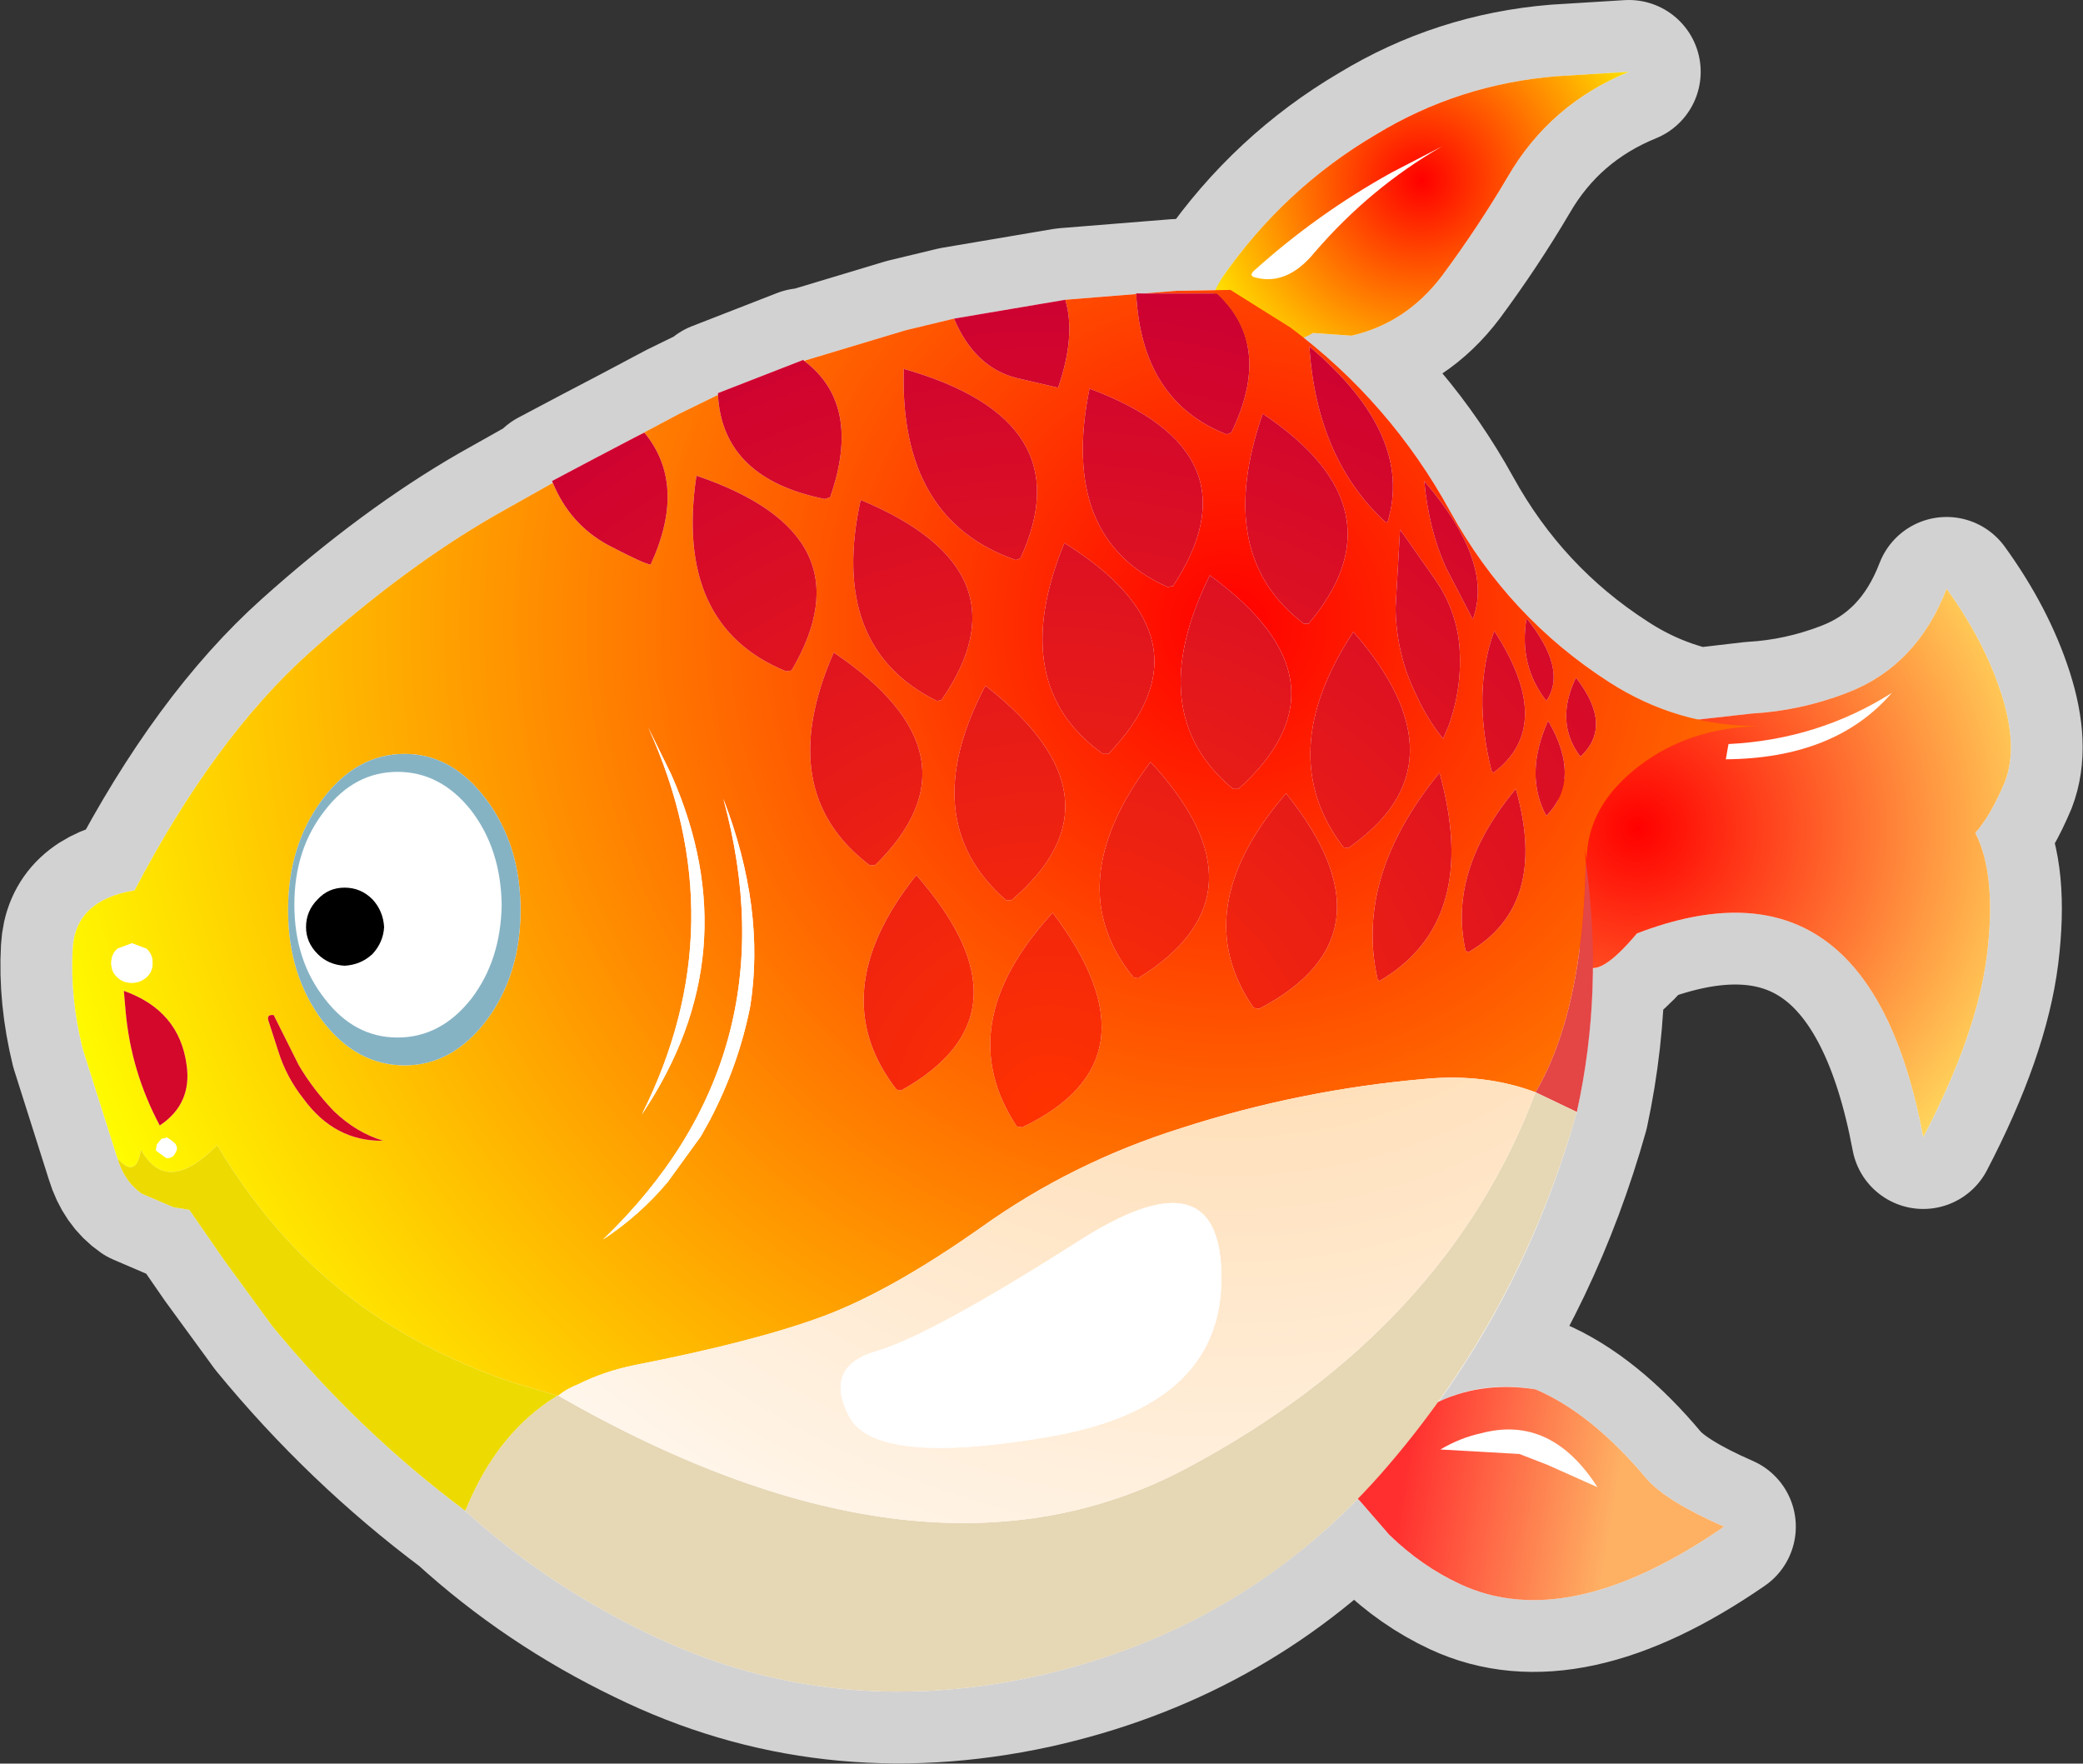
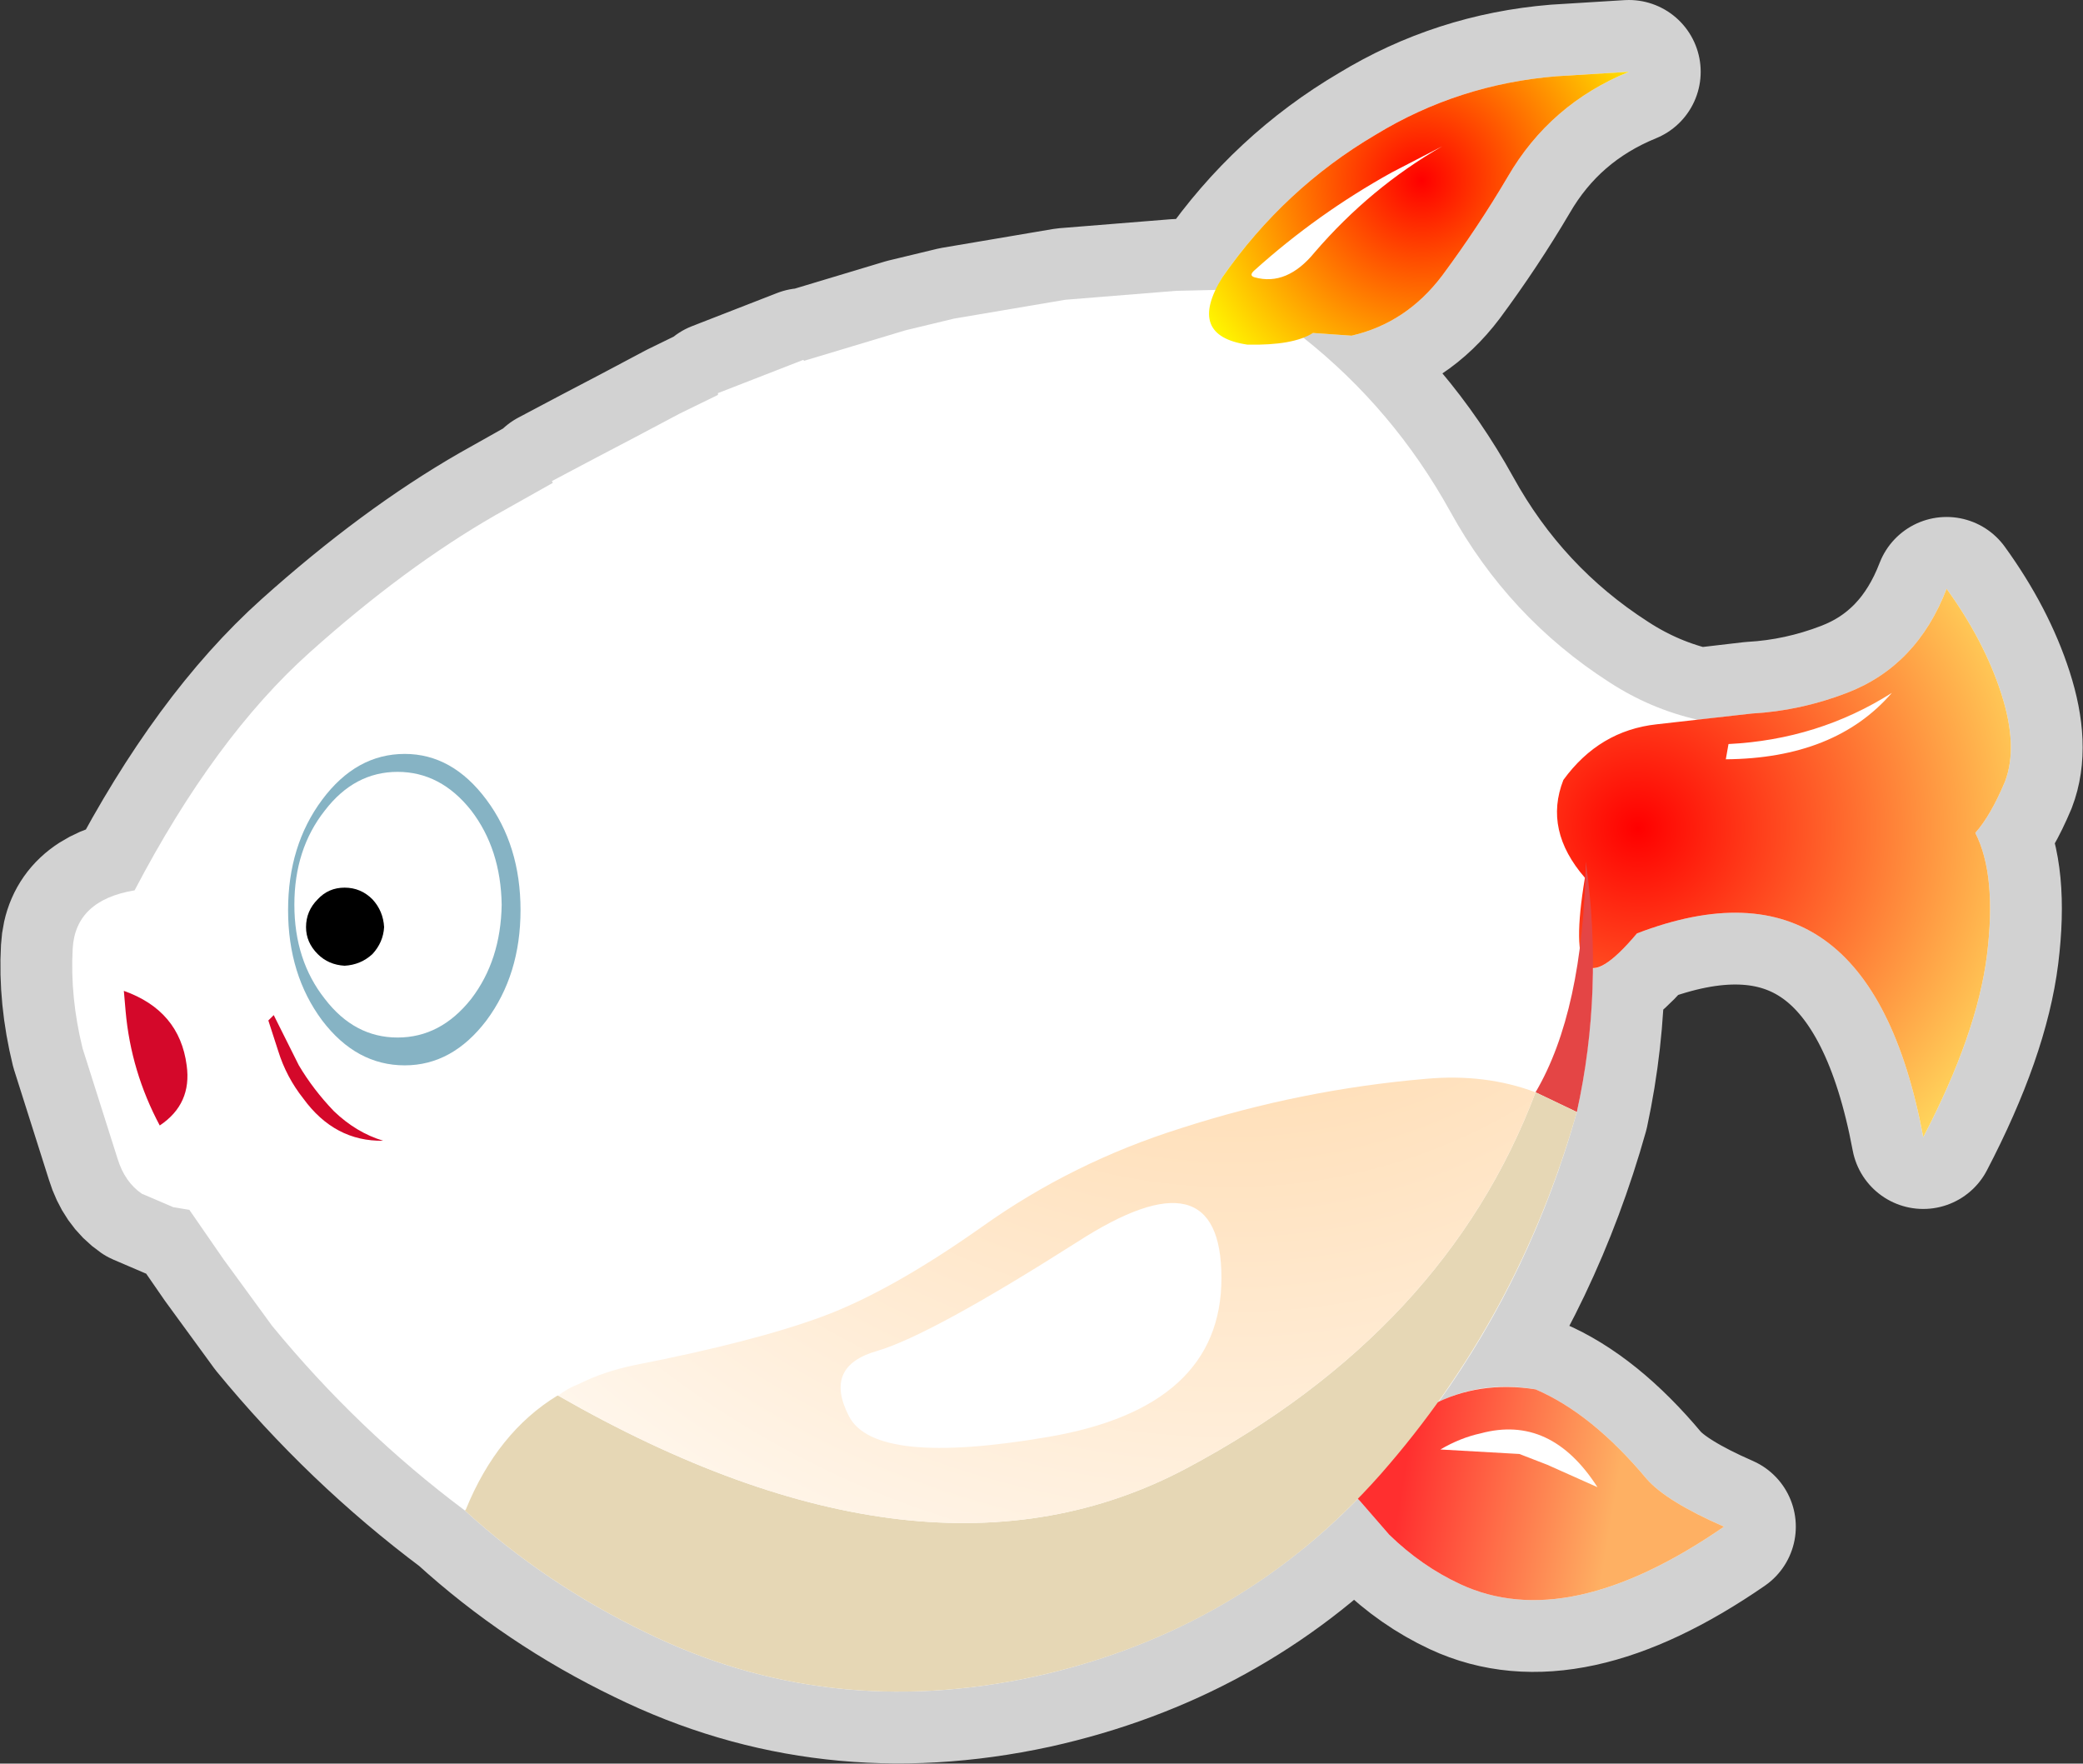
<svg xmlns="http://www.w3.org/2000/svg" height="98.25px" width="116.05px">
  <rect width="100%" height="100%" fill="#333333" stroke="none" />
  <g transform="matrix(1.0, 0.0, 0.0, 1.0, 51.9, 63.5)">
    <path d="M34.8 -59.25 L38.85 -59.5 Q34.45 -57.7 32.1 -53.65 30.45 -50.85 28.45 -48.15 26.45 -45.5 23.4 -44.8 L21.25 -44.95 20.7 -44.7 Q25.75 -40.7 28.9 -35.0 32.15 -29.1 37.75 -25.5 40.05 -24.0 42.7 -23.4 L45.7 -23.75 Q48.4 -23.9 51.0 -24.9 54.9 -26.4 56.55 -30.7 58.65 -27.8 59.6 -24.85 60.55 -21.9 59.8 -19.95 59.0 -18.05 58.15 -17.1 59.35 -14.75 58.8 -10.3 58.25 -5.9 55.25 -0.15 52.2 -16.45 39.3 -11.5 37.65 -9.55 36.85 -9.55 36.8 -5.5 35.95 -1.55 33.45 7.35 28.25 14.6 30.7 13.4 33.65 13.9 36.8 15.25 39.85 18.9 40.95 20.15 44.15 21.55 35.45 27.55 29.45 24.75 27.3 23.75 25.5 22.0 L23.85 20.1 23.75 20.0 Q16.35 27.55 5.75 29.9 -5.8 32.4 -15.9 27.45 -21.5 24.75 -26.0 20.65 -31.95 16.2 -36.75 10.35 L-37.15 9.8 -39.45 6.65 -41.35 3.9 -42.25 3.75 -44.0 3.0 Q-44.95 2.35 -45.35 1.05 L-47.3 -5.1 Q-48.0 -7.95 -47.85 -10.65 -47.7 -13.35 -44.4 -13.9 -39.95 -22.4 -34.65 -27.15 -29.35 -31.9 -24.3 -34.8 L-21.1 -36.6 -21.15 -36.7 Q-18.8 -37.95 -16.5 -39.15 L-14.05 -40.45 -11.9 -41.5 -11.9 -41.6 -7.15 -43.45 -7.1 -43.4 -1.45 -45.1 1.25 -45.75 7.45 -46.8 13.65 -47.3 15.85 -47.35 16.2 -48.05 Q19.65 -53.0 24.75 -56.0 29.35 -58.8 34.8 -59.25" fill="#ffffff" fill-rule="evenodd" stroke="none" />
    <path d="M34.8 -59.25 L38.85 -59.5 Q34.45 -57.7 32.1 -53.65 30.45 -50.85 28.45 -48.15 26.45 -45.5 23.4 -44.8 L21.25 -44.95 20.7 -44.7 Q25.75 -40.7 28.9 -35.0 32.15 -29.1 37.75 -25.5 40.05 -24.0 42.7 -23.4 L45.7 -23.75 Q48.4 -23.9 51.0 -24.9 54.9 -26.4 56.55 -30.7 58.65 -27.8 59.6 -24.85 60.55 -21.9 59.8 -19.95 59.0 -18.05 58.15 -17.1 59.35 -14.75 58.8 -10.3 58.25 -5.9 55.25 -0.15 52.2 -16.45 39.3 -11.5 37.65 -9.55 36.85 -9.55 36.8 -5.5 35.95 -1.55 33.45 7.35 28.25 14.6 30.7 13.4 33.65 13.9 36.8 15.25 39.85 18.9 40.95 20.15 44.15 21.55 35.45 27.55 29.45 24.75 27.3 23.75 25.5 22.0 L23.85 20.1 23.75 20.0 Q16.35 27.55 5.75 29.9 -5.8 32.4 -15.9 27.45 -21.5 24.75 -26.0 20.65 -31.95 16.2 -36.75 10.35 L-37.15 9.8 -39.45 6.65 -41.35 3.9 -42.25 3.75 -44.0 3.0 Q-44.95 2.35 -45.35 1.05 L-47.3 -5.1 Q-48.0 -7.95 -47.85 -10.65 -47.7 -13.35 -44.4 -13.9 -39.95 -22.4 -34.65 -27.15 -29.35 -31.9 -24.3 -34.8 L-21.1 -36.6 -21.15 -36.7 Q-18.8 -37.95 -16.5 -39.15 L-14.05 -40.45 -11.9 -41.5 -11.9 -41.6 -7.15 -43.45 -7.1 -43.4 -1.45 -45.1 1.25 -45.75 7.45 -46.8 13.65 -47.3 15.85 -47.35 16.2 -48.05 Q19.65 -53.0 24.75 -56.0 29.35 -58.8 34.8 -59.25 Z" fill="none" stroke="#ffffff" stroke-linecap="round" stroke-linejoin="round" stroke-opacity="0.78" stroke-width="8.0" />
    <path d="M28.45 -55.35 Q24.45 -53.05 21.35 -49.45 19.8 -47.55 18.0 -48.05 17.65 -48.15 18.0 -48.45 21.5 -51.6 25.65 -53.9 L28.45 -55.35 M44.4 -22.05 Q49.4 -22.3 53.5 -24.9 50.35 -21.25 44.25 -21.2 L44.4 -22.05 M30.6 16.35 Q34.5 15.3 37.1 19.35 L34.3 18.1 32.75 17.5 28.35 17.25 Q29.45 16.6 30.6 16.35" fill="#ffffff" fill-rule="evenodd" stroke="none" />
    <path d="M28.45 -55.35 L25.65 -53.9 Q21.5 -51.6 18.0 -48.45 17.65 -48.15 18.0 -48.05 19.8 -47.55 21.35 -49.45 24.45 -53.05 28.45 -55.35 M34.8 -59.25 L38.85 -59.5 Q34.45 -57.7 32.1 -53.65 30.45 -50.85 28.45 -48.15 26.45 -45.5 23.4 -44.8 L21.25 -44.95 Q20.15 -44.25 17.6 -44.3 14.2 -44.8 16.2 -48.05 19.65 -53.0 24.75 -56.0 29.35 -58.8 34.8 -59.25" fill="url(#gradient0)" fill-rule="evenodd" stroke="none" />
    <path d="M35.2 -20.05 Q37.2 -22.8 40.4 -23.15 L45.7 -23.75 Q48.4 -23.9 51.0 -24.9 54.9 -26.4 56.55 -30.7 58.65 -27.8 59.6 -24.85 60.55 -21.9 59.8 -19.95 59.0 -18.05 58.15 -17.1 59.35 -14.75 58.8 -10.3 58.25 -5.9 55.25 -0.15 52.2 -16.45 39.3 -11.5 35.05 -6.45 36.4 -14.6 34.1 -17.25 35.2 -20.05 M44.4 -22.05 L44.25 -21.2 Q50.35 -21.25 53.5 -24.9 49.4 -22.3 44.4 -22.05" fill="url(#gradient1)" fill-rule="evenodd" stroke="none" />
    <path d="M23.15 19.4 Q27.35 12.9 33.65 13.9 36.8 15.25 39.85 18.9 40.95 20.15 44.15 21.55 35.45 27.55 29.45 24.75 27.3 23.75 25.5 22.0 L23.85 20.1 23.15 19.4 M30.6 16.35 Q29.45 16.6 28.35 17.25 L32.75 17.5 34.3 18.1 37.1 19.35 Q34.5 15.3 30.6 16.35" fill="url(#gradient2)" fill-rule="evenodd" stroke="none" />
-     <path d="M21.0 -28.75 Q26.4 -35.15 18.45 -40.45 15.7 -32.55 20.75 -28.75 L21.0 -28.75 M28.65 -31.9 L30.15 -29.0 Q31.35 -32.15 27.45 -36.7 27.7 -34.0 28.65 -31.9 M28.0 -31.3 L26.1 -34.0 25.85 -29.6 Q25.9 -27.0 27.0 -24.8 27.6 -23.45 28.5 -22.35 L28.8 -23.05 Q29.6 -25.25 29.4 -27.6 29.2 -29.6 28.0 -31.3 M25.4 -34.4 Q26.9 -39.25 21.05 -44.2 21.45 -37.95 25.3 -34.4 L25.4 -34.4 M7.45 -46.8 L13.65 -47.3 16.65 -47.35 20.0 -45.25 Q25.55 -41.1 28.9 -35.0 32.15 -29.1 37.75 -25.5 41.55 -23.05 46.1 -23.05 42.2 -22.95 39.45 -20.85 36.55 -18.65 36.5 -15.65 L36.4 -16.15 36.45 -15.5 Q36.3 -7.15 33.65 -2.65 30.85 -3.7 27.55 -3.4 20.55 -2.8 13.9 -0.65 7.85 1.25 2.8 4.85 -2.3 8.45 -6.1 9.85 -9.9 11.25 -16.55 12.55 -18.25 12.9 -19.65 13.6 -20.3 13.85 -20.8 14.25 L-20.85 14.25 -23.4 13.5 Q-28.7 11.7 -32.75 8.5 -36.85 5.25 -39.8 0.3 -42.6 3.15 -44.05 0.55 -44.3 2.2 -45.35 1.05 L-47.3 -5.1 Q-48.0 -7.95 -47.85 -10.65 -47.7 -13.35 -44.4 -13.9 -39.95 -22.4 -34.65 -27.15 -29.35 -31.9 -24.3 -34.8 L-21.1 -36.6 Q-20.15 -34.3 -18.05 -33.15 -15.95 -32.05 -15.65 -32.05 -13.6 -36.5 -16.0 -39.4 L-16.5 -39.15 -14.05 -40.45 -11.9 -41.5 Q-11.65 -36.85 -5.95 -35.7 L-5.65 -35.8 Q-3.85 -40.95 -7.1 -43.4 L-1.45 -45.1 1.25 -45.75 Q2.4 -43.05 4.7 -42.45 L7.05 -41.9 Q8.05 -44.8 7.45 -46.8 M15.9 -47.15 L11.4 -47.15 Q11.7 -41.15 16.45 -39.3 L16.7 -39.4 Q19.05 -44.25 15.9 -47.15 M4.95 -32.4 Q8.5 -40.1 -1.55 -42.95 -1.8 -34.55 4.7 -32.3 L4.95 -32.4 M13.45 -30.85 Q18.35 -38.3 8.8 -41.85 7.1 -33.5 13.15 -30.8 L13.45 -30.85 M17.1 -19.55 Q23.7 -25.5 15.5 -31.45 11.7 -23.75 16.8 -19.55 L17.1 -19.55 M0.55 -24.5 Q5.55 -31.7 -3.95 -35.65 -5.75 -27.45 0.3 -24.45 L0.55 -24.5 M9.85 -21.5 Q16.0 -27.9 7.4 -33.25 4.15 -25.35 9.55 -21.5 L9.85 -21.5 M4.45 -13.35 Q11.1 -19.0 3.0 -25.3 -0.95 -17.8 4.15 -13.35 L4.45 -13.35 M5.05 -0.7 Q12.95 -4.45 6.75 -12.65 1.0 -6.4 4.75 -0.75 L5.05 -0.7 M11.5 -9.0 Q19.05 -13.65 12.2 -21.05 7.05 -14.2 11.25 -9.05 L11.5 -9.0 M18.25 -7.3 Q26.1 -11.4 19.75 -19.3 14.15 -12.8 17.95 -7.35 L18.25 -7.3 M31.3 -20.45 Q34.8 -23.05 31.35 -28.35 30.1 -24.95 31.2 -20.55 L31.3 -20.45 M34.35 -23.35 Q33.0 -20.35 34.25 -18.05 36.25 -20.1 34.35 -23.35 M23.2 -16.25 Q29.95 -20.9 23.5 -28.3 19.0 -21.45 22.95 -16.3 L23.2 -16.25 M29.9 -10.45 Q34.4 -13.05 32.55 -19.55 28.75 -15.0 29.75 -10.55 L29.9 -10.45 M24.95 -8.85 Q30.6 -12.15 28.3 -20.45 23.55 -14.65 24.85 -8.95 L24.95 -8.85 M35.9 -25.75 Q34.7 -23.25 36.15 -21.35 38.0 -23.05 35.9 -25.75 M33.15 -29.05 Q32.7 -26.45 34.25 -24.45 35.45 -26.2 33.15 -29.05 M-45.35 -10.65 Q-45.7 -10.35 -45.7 -9.85 -45.7 -9.35 -45.35 -9.05 -45.05 -8.75 -44.55 -8.75 -44.1 -8.75 -43.75 -9.05 -43.4 -9.35 -43.4 -9.85 -43.4 -10.35 -43.75 -10.65 L-44.55 -10.95 -45.35 -10.65 M-45.0 -8.3 L-44.9 -7.15 Q-44.6 -3.8 -43.0 -0.8 -41.2 -2.0 -41.5 -4.15 -41.9 -7.2 -45.0 -8.3 M-42.65 -0.15 L-42.65 -0.1 -42.9 -0.05 -43.15 0.25 -43.2 0.5 -43.2 0.6 -42.65 1.0 Q-42.3 1.05 -42.15 0.75 L-42.05 0.55 -42.05 0.4 -42.15 0.2 -42.4 0.0 -42.65 -0.15 M-7.8 -26.15 Q-3.35 -33.7 -13.1 -37.0 -14.35 -28.65 -8.1 -26.1 L-7.8 -26.15 M-24.8 -18.95 Q-26.7 -21.5 -29.35 -21.5 -32.05 -21.5 -33.95 -18.95 -35.85 -16.4 -35.85 -12.8 -35.85 -9.2 -33.95 -6.65 -32.05 -4.15 -29.35 -4.15 -26.7 -4.15 -24.8 -6.65 -22.9 -9.2 -22.9 -12.8 -22.9 -16.4 -24.8 -18.95 M-36.65 -6.95 Q-37.05 -7.0 -36.95 -6.65 L-36.4 -4.95 Q-35.95 -3.5 -35.0 -2.3 -33.25 0.1 -30.55 0.05 -32.05 -0.4 -33.3 -1.6 -34.45 -2.8 -35.25 -4.15 L-36.65 -6.95 M-3.15 -15.3 Q3.1 -21.4 -5.45 -27.15 -8.85 -19.4 -3.45 -15.3 L-3.15 -15.3 M-15.8 -23.0 Q-10.8 -12.05 -16.15 -1.4 -10.1 -10.4 -14.5 -20.35 L-15.8 -23.0 M-12.85 -0.2 L-12.35 -1.1 Q-10.75 -4.15 -10.1 -7.45 -9.25 -12.9 -11.6 -19.0 -7.7 -4.65 -18.3 5.55 -16.25 4.2 -14.7 2.35 L-12.85 -0.2 M-1.7 -2.75 Q5.95 -7.0 -0.85 -14.75 -6.1 -8.15 -1.95 -2.8 L-1.7 -2.75" fill="url(#gradient3)" fill-rule="evenodd" stroke="none" />
-     <path d="M28.65 -31.9 Q27.7 -34.0 27.45 -36.7 31.35 -32.15 30.15 -29.0 L28.65 -31.9 M21.0 -28.75 L20.75 -28.75 Q15.7 -32.55 18.45 -40.45 26.4 -35.15 21.0 -28.75 M28.0 -31.3 Q29.2 -29.6 29.4 -27.6 29.6 -25.25 28.8 -23.05 L28.5 -22.35 Q27.6 -23.45 27.0 -24.8 25.9 -27.0 25.85 -29.6 L26.1 -34.0 28.0 -31.3 M25.4 -34.4 L25.3 -34.4 Q21.45 -37.95 21.05 -44.2 26.9 -39.25 25.4 -34.4 M-21.1 -36.6 L-21.15 -36.7 Q-18.8 -37.95 -16.5 -39.15 L-16.0 -39.4 Q-13.6 -36.5 -15.65 -32.05 -15.95 -32.05 -18.05 -33.15 -20.15 -34.3 -21.1 -36.6 M-11.9 -41.5 L-11.9 -41.6 -7.15 -43.45 -7.1 -43.4 Q-3.85 -40.95 -5.65 -35.8 L-5.95 -35.7 Q-11.65 -36.85 -11.9 -41.5 M1.25 -45.75 L7.45 -46.8 Q8.05 -44.8 7.05 -41.9 L4.7 -42.45 Q2.4 -43.05 1.25 -45.75 M24.95 -8.85 L24.85 -8.95 Q23.55 -14.65 28.3 -20.45 30.6 -12.15 24.95 -8.85 M29.9 -10.45 L29.75 -10.55 Q28.75 -15.0 32.55 -19.55 34.4 -13.05 29.9 -10.45 M23.2 -16.25 L22.95 -16.3 Q19.0 -21.45 23.5 -28.3 29.95 -20.9 23.2 -16.25 M34.35 -23.35 Q36.25 -20.1 34.25 -18.05 33.0 -20.35 34.35 -23.35 M31.3 -20.45 L31.2 -20.55 Q30.1 -24.95 31.35 -28.35 34.8 -23.05 31.3 -20.45 M18.25 -7.3 L17.95 -7.35 Q14.15 -12.8 19.75 -19.3 26.1 -11.4 18.25 -7.3 M11.5 -9.0 L11.25 -9.05 Q7.05 -14.2 12.2 -21.05 19.05 -13.65 11.5 -9.0 M5.05 -0.7 L4.75 -0.75 Q1.0 -6.4 6.75 -12.65 12.95 -4.45 5.05 -0.7 M4.45 -13.35 L4.15 -13.35 Q-0.95 -17.8 3.0 -25.3 11.1 -19.0 4.45 -13.35 M9.85 -21.5 L9.55 -21.5 Q4.15 -25.35 7.4 -33.25 16.0 -27.9 9.85 -21.5 M0.55 -24.5 L0.3 -24.45 Q-5.75 -27.45 -3.95 -35.65 5.55 -31.7 0.55 -24.5 M17.1 -19.55 L16.8 -19.55 Q11.7 -23.75 15.5 -31.45 23.7 -25.5 17.1 -19.55 M13.45 -30.85 L13.15 -30.8 Q7.1 -33.5 8.8 -41.85 18.35 -38.3 13.45 -30.85 M4.95 -32.4 L4.7 -32.3 Q-1.8 -34.55 -1.55 -42.95 8.5 -40.1 4.95 -32.4 M15.9 -47.15 Q19.05 -44.25 16.7 -39.4 L16.45 -39.3 Q11.7 -41.15 11.4 -47.15 L15.9 -47.15 M33.15 -29.05 Q35.45 -26.2 34.25 -24.45 32.7 -26.45 33.15 -29.05 M35.9 -25.75 Q38.0 -23.05 36.15 -21.35 34.7 -23.25 35.9 -25.75 M-7.8 -26.15 L-8.1 -26.1 Q-14.35 -28.65 -13.1 -37.0 -3.35 -33.7 -7.8 -26.15 M-3.15 -15.3 L-3.45 -15.3 Q-8.85 -19.4 -5.45 -27.15 3.1 -21.4 -3.15 -15.3 M-1.7 -2.75 L-1.95 -2.8 Q-6.1 -8.15 -0.85 -14.75 5.95 -7.0 -1.7 -2.75" fill="url(#gradient4)" fill-rule="evenodd" stroke="none" />
    <path d="M36.45 -15.5 Q37.45 -8.35 35.95 -1.55 L33.65 -2.65 Q36.3 -7.15 36.45 -15.5" fill="#e44545" fill-rule="evenodd" stroke="none" />
    <path d="M35.95 -1.55 Q32.7 9.9 25.0 18.65 17.3 27.35 5.75 29.9 -5.8 32.4 -15.9 27.45 -21.5 24.75 -26.0 20.65 L-25.95 20.6 Q-24.2 16.3 -20.85 14.25 L-20.8 14.25 Q-0.3 26.0 14.2 18.3 28.65 10.6 33.65 -2.65 L35.95 -1.55" fill="#e6d7b5" fill-rule="evenodd" stroke="none" />
    <path d="M-20.8 14.25 Q-20.3 13.85 -19.65 13.6 -18.25 12.9 -16.55 12.55 -9.9 11.25 -6.1 9.85 -2.3 8.45 2.8 4.85 7.85 1.25 13.9 -0.65 20.55 -2.8 27.55 -3.4 30.85 -3.7 33.65 -2.65 28.65 10.6 14.2 18.3 -0.3 26.0 -20.8 14.25 M16.15 7.7 Q16.15 0.5 8.1 5.7 0.0 10.85 -3.0 11.75 -6.05 12.6 -4.6 15.4 -3.15 18.2 6.5 16.55 16.15 14.9 16.15 7.7" fill="url(#gradient5)" fill-rule="evenodd" stroke="none" />
-     <path d="M16.15 7.7 Q16.15 14.9 6.5 16.55 -3.15 18.2 -4.6 15.4 -6.05 12.6 -3.0 11.75 0.0 10.85 8.1 5.7 16.15 0.5 16.15 7.7 M-45.35 -10.65 L-44.55 -10.95 -43.75 -10.65 Q-43.4 -10.35 -43.4 -9.85 -43.4 -9.35 -43.75 -9.05 -44.1 -8.75 -44.55 -8.75 -45.05 -8.75 -45.35 -9.05 -45.7 -9.35 -45.7 -9.85 -45.7 -10.35 -45.35 -10.65 M-42.65 -0.15 L-42.4 0.0 -42.15 0.2 -42.05 0.4 -42.05 0.55 -42.15 0.75 Q-42.3 1.05 -42.65 1.0 L-43.2 0.6 -43.2 0.5 -43.15 0.25 -42.9 -0.05 -42.65 -0.1 -42.65 -0.15 M-25.65 -18.35 Q-24.0 -16.2 -23.95 -13.1 -24.0 -10.0 -25.65 -7.85 -27.35 -5.7 -29.75 -5.7 -32.15 -5.7 -33.8 -7.85 -35.5 -10.0 -35.5 -13.1 -35.5 -16.2 -33.8 -18.35 -32.15 -20.5 -29.75 -20.5 -27.35 -20.5 -25.65 -18.35 M-32.7 -14.05 Q-33.6 -14.05 -34.2 -13.4 -34.85 -12.75 -34.85 -11.85 -34.85 -11.0 -34.2 -10.35 -33.6 -9.75 -32.7 -9.7 -31.8 -9.75 -31.15 -10.35 -30.55 -11.0 -30.5 -11.85 -30.55 -12.75 -31.15 -13.4 -31.8 -14.05 -32.7 -14.05 M-15.8 -23.0 L-14.5 -20.35 Q-10.1 -10.4 -16.15 -1.4 -10.8 -12.05 -15.8 -23.0 M-12.85 -0.2 L-14.7 2.35 Q-16.25 4.2 -18.3 5.55 -7.7 -4.65 -11.6 -19.0 -9.25 -12.9 -10.1 -7.45 -10.75 -4.15 -12.35 -1.1 L-12.85 -0.2" fill="#ffffff" fill-rule="evenodd" stroke="none" />
-     <path d="M-45.0 -8.3 Q-41.9 -7.2 -41.5 -4.15 -41.2 -2.0 -43.0 -0.8 -44.6 -3.8 -44.9 -7.15 L-45.0 -8.3 M-36.65 -6.95 L-35.25 -4.15 Q-34.45 -2.8 -33.3 -1.6 -32.05 -0.4 -30.55 0.05 -33.25 0.1 -35.0 -2.3 -35.95 -3.5 -36.4 -4.95 L-36.95 -6.65 Q-37.05 -7.0 -36.65 -6.95" fill="#d4082a" fill-rule="evenodd" stroke="none" />
+     <path d="M-45.0 -8.3 Q-41.9 -7.2 -41.5 -4.15 -41.2 -2.0 -43.0 -0.8 -44.6 -3.8 -44.9 -7.15 L-45.0 -8.3 M-36.65 -6.95 L-35.25 -4.15 Q-34.45 -2.8 -33.3 -1.6 -32.05 -0.4 -30.55 0.05 -33.25 0.1 -35.0 -2.3 -35.95 -3.5 -36.4 -4.95 L-36.95 -6.65 " fill="#d4082a" fill-rule="evenodd" stroke="none" />
    <path d="M-24.8 -18.95 Q-22.9 -16.4 -22.9 -12.8 -22.9 -9.2 -24.8 -6.65 -26.7 -4.15 -29.35 -4.15 -32.05 -4.15 -33.95 -6.65 -35.85 -9.2 -35.85 -12.8 -35.85 -16.4 -33.95 -18.95 -32.05 -21.5 -29.35 -21.5 -26.7 -21.5 -24.8 -18.95 M-25.65 -18.35 Q-27.35 -20.5 -29.75 -20.5 -32.15 -20.5 -33.8 -18.35 -35.5 -16.2 -35.5 -13.1 -35.5 -10.0 -33.8 -7.85 -32.15 -5.7 -29.75 -5.7 -27.35 -5.7 -25.65 -7.85 -24.0 -10.0 -23.95 -13.1 -24.0 -16.2 -25.65 -18.35" fill="#86b3c4" fill-rule="evenodd" stroke="none" />
    <path d="M-32.7 -14.05 Q-31.8 -14.05 -31.15 -13.4 -30.55 -12.75 -30.5 -11.85 -30.55 -11.0 -31.15 -10.35 -31.8 -9.75 -32.7 -9.7 -33.6 -9.75 -34.2 -10.35 -34.85 -11.0 -34.85 -11.85 -34.85 -12.75 -34.2 -13.4 -33.6 -14.05 -32.7 -14.05" fill="#000000" fill-rule="evenodd" stroke="none" />
-     <path d="M-26.0 20.65 Q-31.95 16.2 -36.75 10.35 L-37.15 9.8 -39.45 6.65 -41.35 3.9 -42.25 3.75 -44.0 3.0 Q-44.95 2.35 -45.35 1.05 -44.3 2.2 -44.05 0.55 -42.6 3.15 -39.8 0.3 -36.85 5.25 -32.75 8.5 -28.7 11.7 -23.4 13.5 L-20.85 14.25 Q-24.2 16.3 -25.95 20.6 L-26.0 20.65" fill="#ecda00" fill-rule="evenodd" stroke="none" />
  </g>
  <defs>
    <radialGradient cx="0" cy="0" gradientTransform="matrix(0.018, 0.0, 0.0, 0.018, 27.3, -53.45)" gradientUnits="userSpaceOnUse" id="gradient0" r="819.2" spreadMethod="pad">
      <stop offset="0.0" stop-color="#ff0000" />
      <stop offset="1.0" stop-color="#ffff00" />
    </radialGradient>
    <radialGradient cx="0" cy="0" gradientTransform="matrix(0.029, 0.0, 0.0, 0.029, 39.35, -17.35)" gradientUnits="userSpaceOnUse" id="gradient1" r="819.2" spreadMethod="pad">
      <stop offset="0.0" stop-color="#ff0000" />
      <stop offset="1.0" stop-color="#ffda5e" />
    </radialGradient>
    <linearGradient gradientTransform="matrix(0.007, 0.002, -0.001, 0.006, 32.15, 19.6)" gradientUnits="userSpaceOnUse" id="gradient2" spreadMethod="pad" x1="-819.2" x2="819.2">
      <stop offset="0.0" stop-color="#ff2f2f" />
      <stop offset="1.0" stop-color="#feb063" />
    </linearGradient>
    <radialGradient cx="0" cy="0" gradientTransform="matrix(0.085, 0.0, 0.0, 0.085, 16.7, -28.7)" gradientUnits="userSpaceOnUse" id="gradient3" r="819.2" spreadMethod="pad">
      <stop offset="0.0" stop-color="#ff0000" />
      <stop offset="1.0" stop-color="#ffff00" />
    </radialGradient>
    <radialGradient cx="0" cy="0" gradientTransform="matrix(0.057, 0.0, 0.0, 0.057, 6.6, -1.55)" gradientUnits="userSpaceOnUse" id="gradient4" r="819.2" spreadMethod="pad">
      <stop offset="0.0" stop-color="#ff3300" />
      <stop offset="1.0" stop-color="#cc0033" />
    </radialGradient>
    <radialGradient cx="0" cy="0" gradientTransform="matrix(0.085, 0.0, 0.0, 0.085, 16.7, -28.7)" gradientUnits="userSpaceOnUse" id="gradient5" r="819.2" spreadMethod="pad">
      <stop offset="0.0" stop-color="#ffcd91" />
      <stop offset="1.0" stop-color="#ffffff" />
    </radialGradient>
  </defs>
</svg>